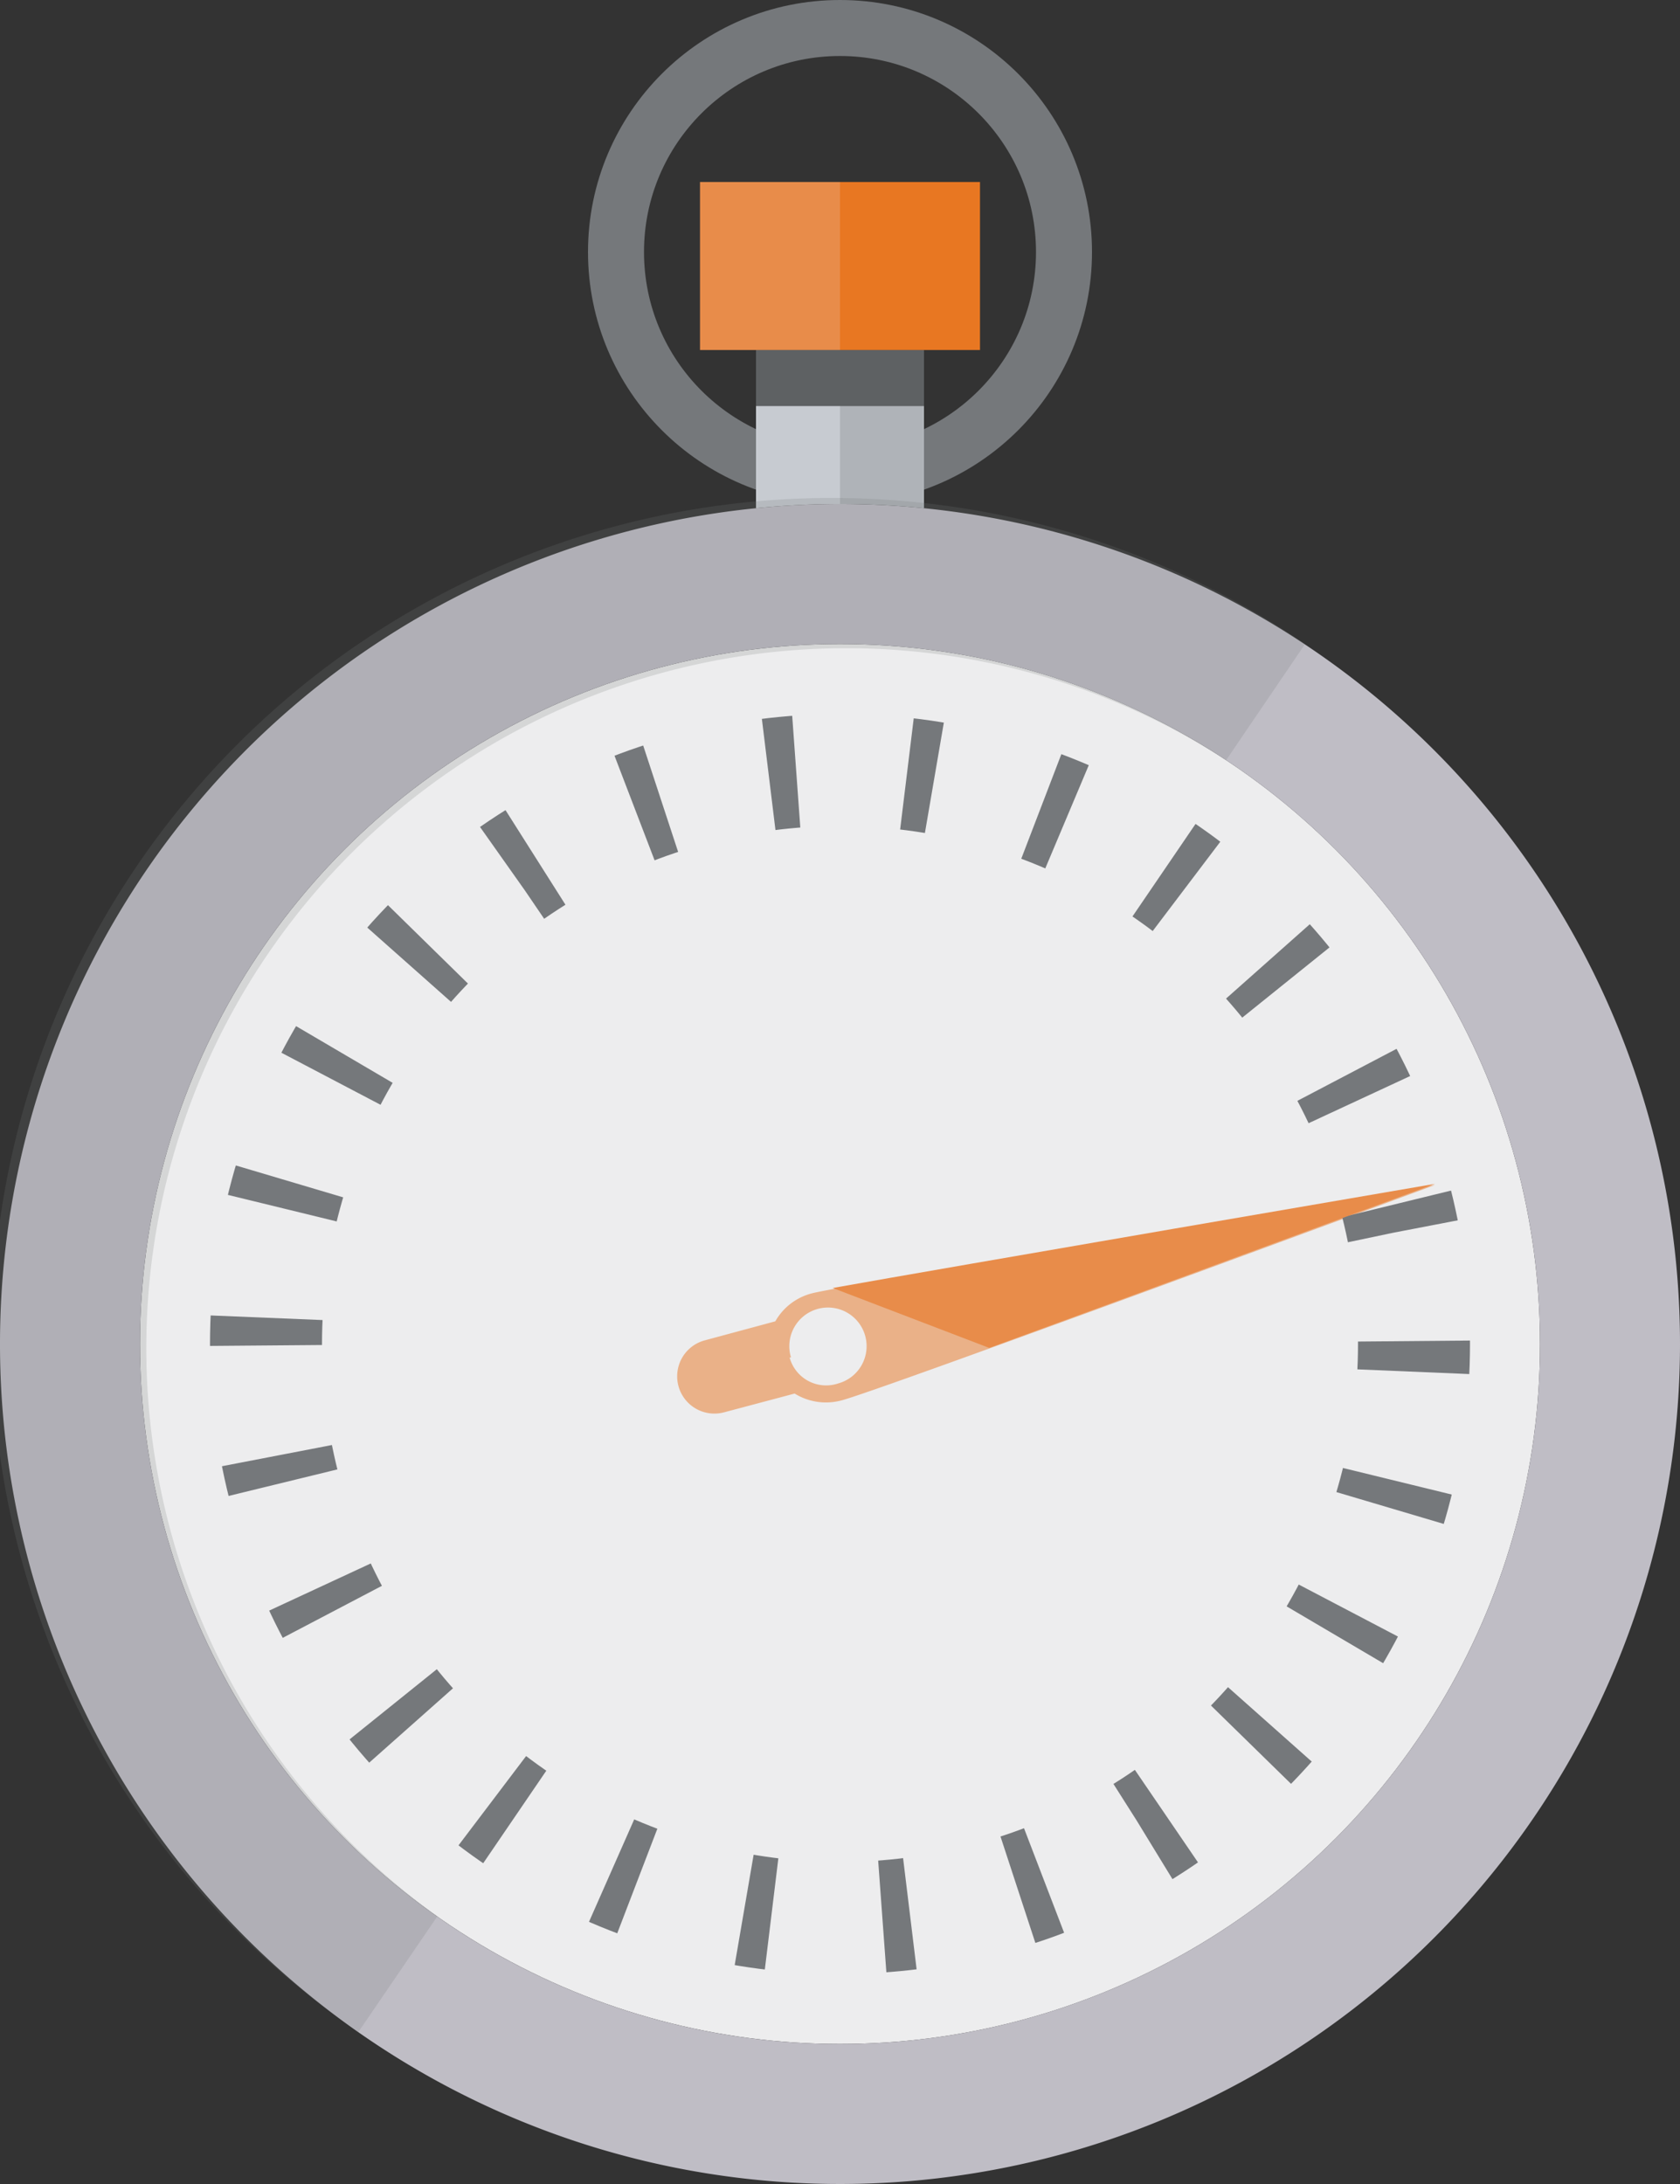
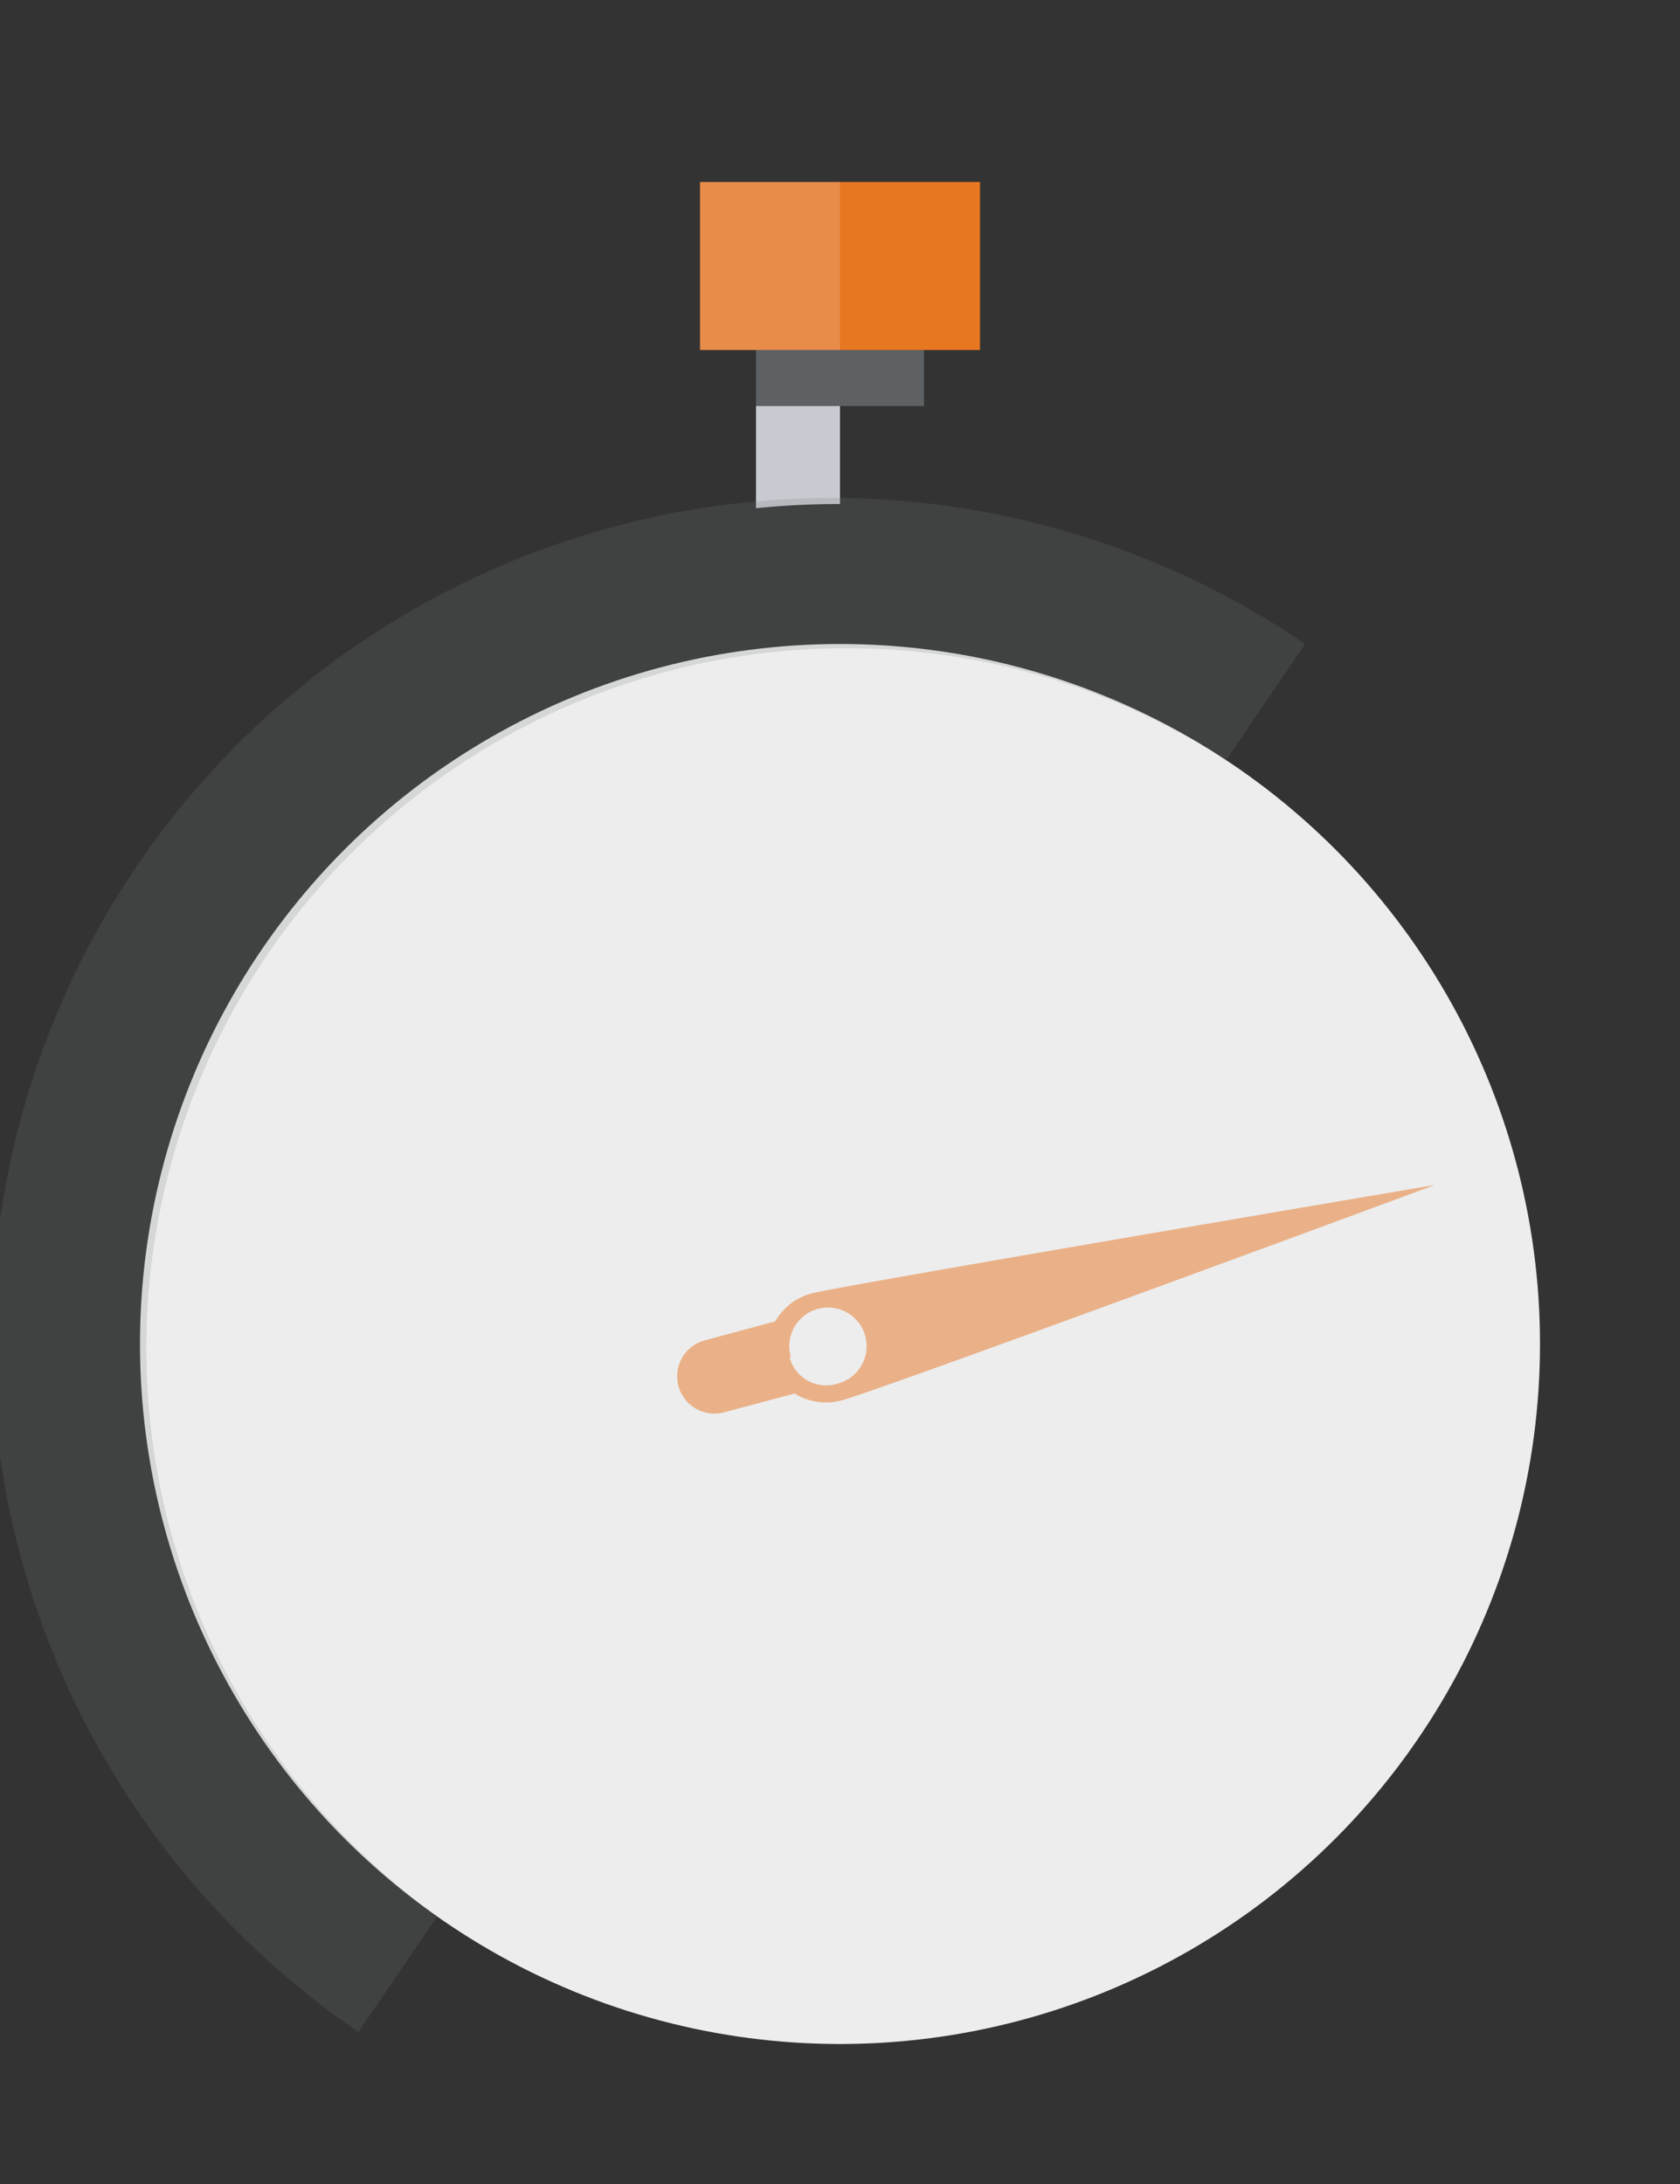
<svg xmlns="http://www.w3.org/2000/svg" viewBox="0 0 60 78">
  <rect x="0" y="0" width="60" height="78" fill="#333333" stroke="none" />
  <defs>
    <style>.cls-1,.cls-4{fill:none;stroke:#75787b;stroke-miterlimit:10;}.cls-1{stroke-width:2px;}.cls-2{fill:#ededee;}.cls-3,.cls-7{fill:#e87722;}.cls-3{opacity:0.5;}.cls-4{stroke-width:4px;stroke-dasharray:0.99 3.96;}.cls-5{fill:#bfbdc5;}.cls-6{fill:#5e6163;}.cls-8{fill:#e88c4a;}.cls-9{fill:#c7cbd1;}.cls-10{fill:#afb3b8;}.cls-11{fill:#75787b;opacity:0.2;}</style>
  </defs>
  <g id="Layer_2" data-name="Layer 2">
    <g id="Complete">
-       <circle class="cls-1" cx="30" cy="9" r="8" />
      <circle class="cls-2" cx="30" cy="48" r="25" />
      <path class="cls-3" d="M51.25,42.32S30.12,45.9,29,46.19a2.1,2.1,0,0,0-1.31,1l-2.52.68a1.33,1.33,0,1,0,.69,2.57l2.52-.67a2.13,2.13,0,0,0,1.65.25C31.15,49.76,51.25,42.32,51.25,42.32Zm-23,6.16a1.38,1.38,0,1,1,1.68.93A1.35,1.35,0,0,1,28.2,48.48Z" />
-       <circle class="cls-4" cx="30" cy="48" r="20.5" />
-       <path class="cls-5" d="M30,18A30,30,0,1,0,60,48,30,30,0,0,0,30,18Zm0,55A25,25,0,1,1,55,48,25,25,0,0,1,30,73Z" />
      <rect class="cls-6" x="27" y="12.5" width="6" height="2" />
      <rect class="cls-7" x="30" y="6.5" width="5" height="6" />
      <rect class="cls-8" x="25" y="6.5" width="5" height="6" />
-       <path class="cls-9" d="M30,18a29.83,29.83,0,0,0-3,.15V14.5h3Z" />
-       <path class="cls-10" d="M30,18a29.83,29.83,0,0,1,3,.15V14.5H30Z" />
-       <path class="cls-8" d="M29.74,46l5.59,2.14c6.3-2.3,15.92-5.86,15.92-5.86S33.64,45.3,29.74,46Z" />
+       <path class="cls-9" d="M30,18a29.83,29.83,0,0,0-3,.15V14.5h3" />
      <path class="cls-11" d="M12.8,72.57l2.82-4.13A25,25,0,0,1,43.79,27.15L46.61,23A30,30,0,0,0,12.8,72.57Z" />
    </g>
  </g>
</svg>